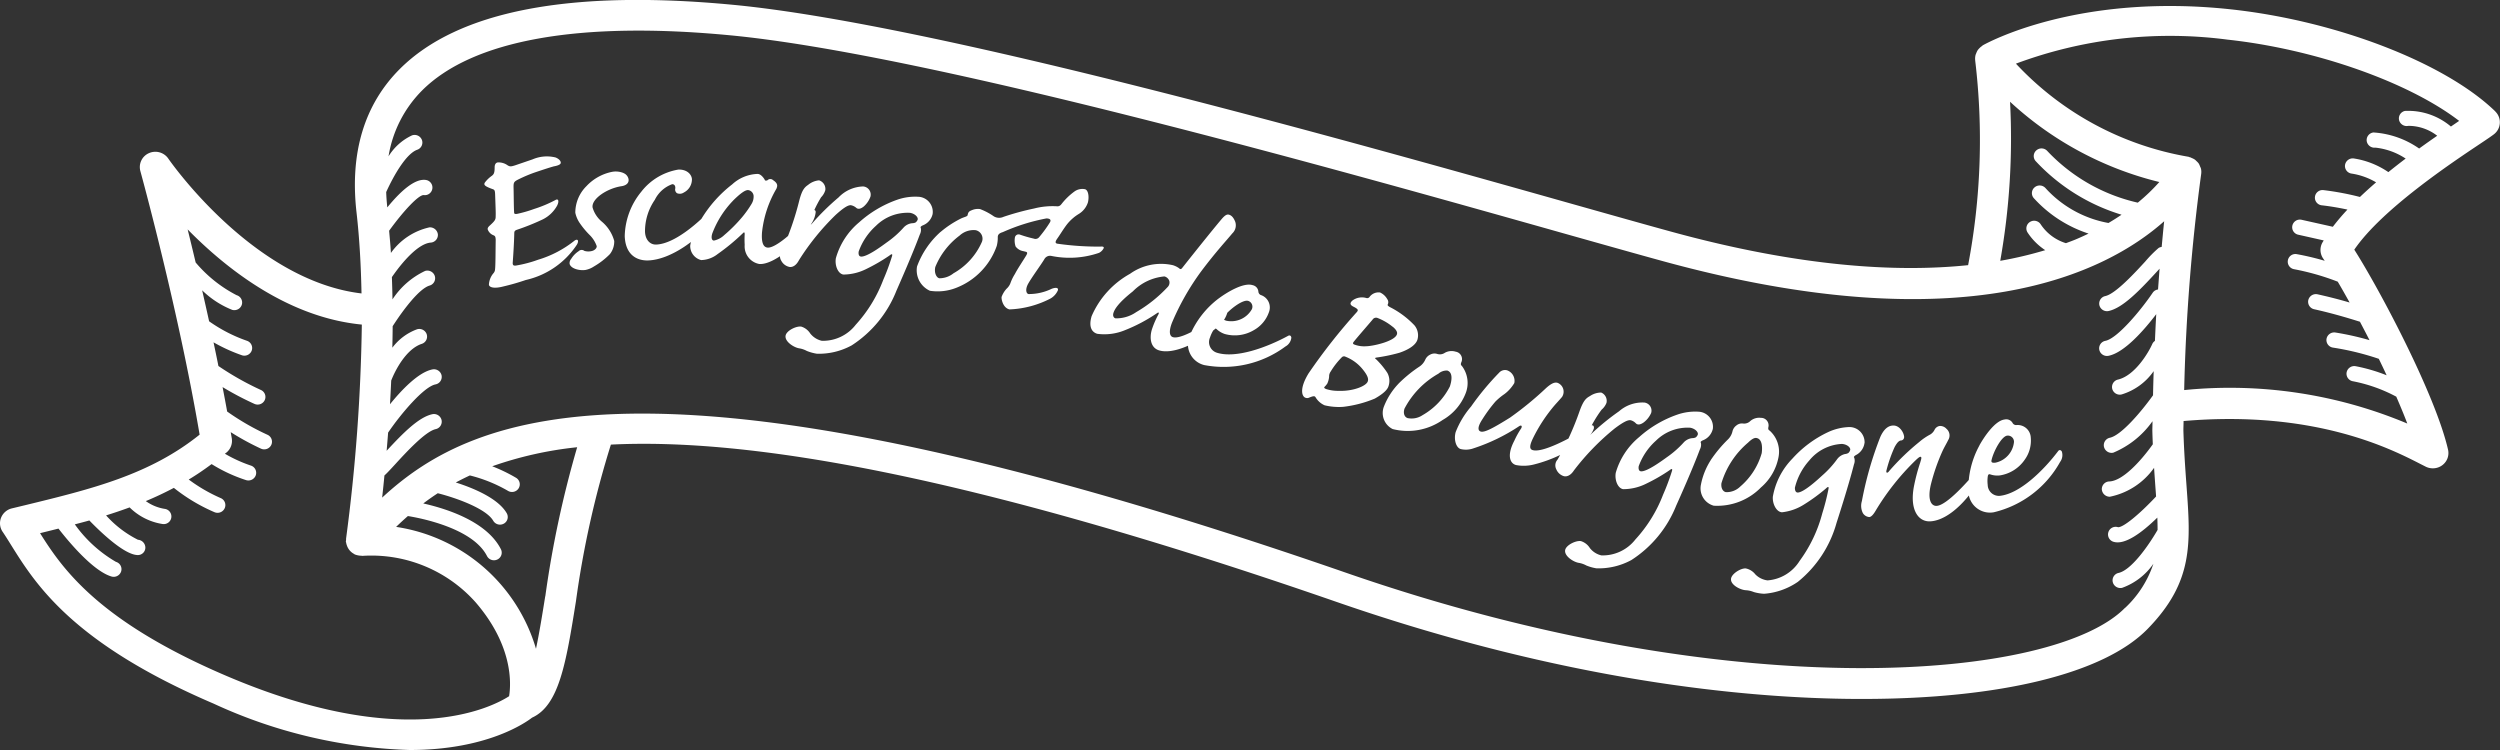
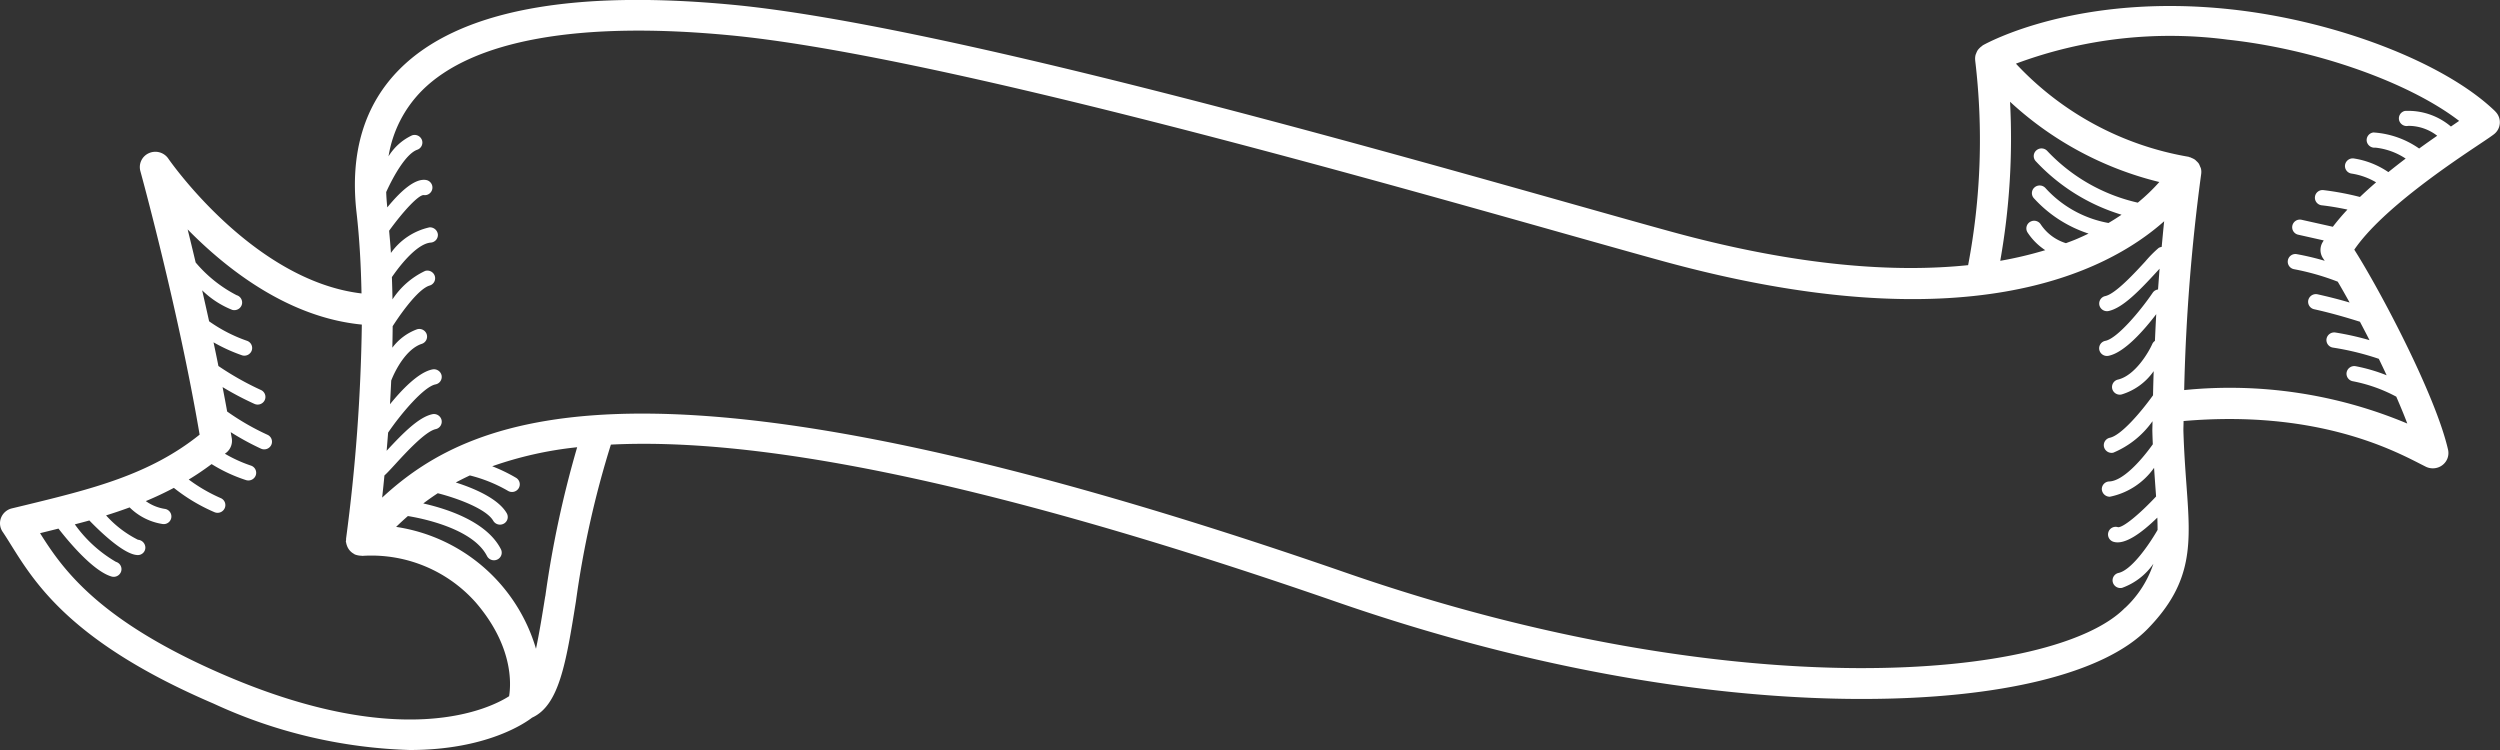
<svg xmlns="http://www.w3.org/2000/svg" width="160" height="48" viewBox="0 0 160 48">
  <rect x="0" y="0" width="160" height="48" fill="#333333" stroke="none" />
  <g id="title_ornament" transform="translate(-638 -7521)">
    <path id="box_ornament" d="M719.7,707.13c-3.213-3.113-10.169-5.8-16.915-6.531-9.814-1.065-15.642,2.164-15.884,2.3-.025.014-.039.038-.061.053a.976.976,0,0,0-.175.151,1.044,1.044,0,0,0-.086.1.978.978,0,0,0-.1.205.85.85,0,0,0-.043.109.962.962,0,0,0-.024.331c0,.007,0,.014,0,.022a42.839,42.839,0,0,1-.452,13.1c-4.562.473-10.742.117-18.971-2.135-1.677-.459-3.883-1.082-6.472-1.812-14.227-4.014-40.707-11.484-53.6-12.715-10.422-.993-17.6.387-21.322,4.1-2.277,2.273-3.212,5.362-2.778,9.182h0c.191,1.67.286,3.427.32,5.19-6.968-.824-12.311-8.549-12.366-8.631a1.006,1.006,0,0,0-1.24-.347.973.973,0,0,0-.548,1.147c.024.089,2.424,8.806,3.793,16.868-3.209,2.577-6.922,3.481-11.192,4.521l-.83.2a.991.991,0,0,0-.687.6.966.966,0,0,0,.1.895c.178.262.355.546.543.849,1.562,2.5,3.92,6.278,12.954,10.147A32.134,32.134,0,0,0,586.224,748c4.911,0,7.39-1.731,7.831-2.072,1.722-.783,2.171-3.469,2.808-7.462a61.3,61.3,0,0,1,2.234-10.011c8.737-.438,22.75,1.854,46.433,10.064,14.624,5.07,26.174,6.177,33.289,6.214h.372c8.828,0,15.47-1.628,18.257-4.483,2.937-3.012,2.759-5.459,2.489-9.164-.076-1.038-.161-2.215-.2-3.54,0-.2.01-.4.012-.6,8.362-.72,13.26,1.775,15.139,2.739l.371.188a1.014,1.014,0,0,0,.445.1,1,1,0,0,0,.614-.208.969.969,0,0,0,.357-.986c-.8-3.5-4.356-10.215-6-12.8,1.746-2.57,6.244-5.568,8-6.741.476-.317.812-.545.949-.654a.967.967,0,0,0,.069-1.455Zm-31.06-.621a21.631,21.631,0,0,0,9.556,5.14,11.862,11.862,0,0,1-1.378,1.321,11.43,11.43,0,0,1-5.785-3.3.5.5,0,0,0-.7-.052.482.482,0,0,0-.054.689,12.442,12.442,0,0,0,5.5,3.435c-.261.177-.539.354-.837.529a7.157,7.157,0,0,1-4.033-2.236.5.5,0,0,0-.7-.04.483.483,0,0,0-.042.69,8.137,8.137,0,0,0,3.5,2.265c-.272.131-.55.26-.848.384-.187.078-.4.153-.6.229a2.99,2.99,0,0,1-1.616-1.209.5.5,0,0,0-.687-.148.484.484,0,0,0-.15.676,3.942,3.942,0,0,0,1.129,1.129,25.011,25.011,0,0,1-2.879.681A44.777,44.777,0,0,0,688.643,706.509Zm-96.06,38.05c-1.183.757-6.732,3.562-18.125-1.317-8.149-3.49-10.454-6.83-11.891-9.119q.592-.145,1.178-.293c.589.759,2.193,2.712,3.393,3.066a.506.506,0,0,0,.143.021.5.5,0,0,0,.476-.349.487.487,0,0,0-.333-.609,8.422,8.422,0,0,1-2.632-2.4c.31-.082.622-.162.929-.249.709.731,2.248,2.214,3.107,2.214a.478.478,0,0,0,.478-.47.51.51,0,0,0-.474-.509,6.89,6.89,0,0,1-2.04-1.56q.762-.237,1.507-.511a3.822,3.822,0,0,0,2.109,1.063.489.489,0,1,0,.15-.967,2.831,2.831,0,0,1-1.223-.5q.912-.379,1.795-.846a11.316,11.316,0,0,0,2.6,1.556.509.509,0,0,0,.2.04.5.5,0,0,0,.456-.3.486.486,0,0,0-.26-.643,10.326,10.326,0,0,1-2.044-1.187c.5-.3.985-.631,1.464-.988a9.942,9.942,0,0,0,2.2,1.024.528.528,0,0,0,.156.024.5.5,0,0,0,.472-.336.487.487,0,0,0-.317-.618,8.855,8.855,0,0,1-1.66-.757c.038-.032.077-.057.114-.089a.971.971,0,0,0,.327-.892c-.022-.132-.047-.266-.069-.4a16.872,16.872,0,0,0,1.936,1.056.5.5,0,0,0,.66-.239.486.486,0,0,0-.243-.649,15.883,15.883,0,0,1-2.581-1.488c-.094-.522-.193-1.043-.293-1.564a19.511,19.511,0,0,0,2.039,1.075.5.5,0,0,0,.659-.242.487.487,0,0,0-.247-.649,18.54,18.54,0,0,1-2.718-1.534c-.1-.51-.206-1.014-.312-1.515a10.731,10.731,0,0,0,1.81.826.475.475,0,0,0,.164.028.5.5,0,0,0,.47-.327.488.488,0,0,0-.3-.624,9.682,9.682,0,0,1-2.427-1.249c-.149-.681-.3-1.34-.445-1.983a5.84,5.84,0,0,0,1.919,1.25.51.51,0,0,0,.143.02.5.5,0,0,0,.476-.348.488.488,0,0,0-.333-.61,8.55,8.55,0,0,1-2.621-2.093c-.178-.749-.352-1.469-.513-2.117,2.5,2.544,6.435,5.636,11.148,6.091a115.513,115.513,0,0,1-1.008,13.7c0,.031,0,.061,0,.092a.836.836,0,0,0-.014.1c0,.024.015.043.019.067a.914.914,0,0,0,.051.188.949.949,0,0,0,.449.528.506.506,0,0,0,.056.038l.019.006a1.239,1.239,0,0,0,.4.075.572.572,0,0,0,.071.008,8.929,8.929,0,0,1,7.228,2.96C592.838,741.32,592.714,743.748,592.583,744.559Zm2.315-6.4c-.182,1.135-.374,2.334-.592,3.362a11.03,11.03,0,0,0-8.952-7.8q.36-.348.754-.694c.767.123,4.15.763,5.063,2.56a.5.5,0,0,0,.445.271.506.506,0,0,0,.223-.052.485.485,0,0,0,.222-.656c-.91-1.791-3.51-2.6-4.968-2.929q.439-.334.928-.654c1.28.326,3.112,1.008,3.549,1.762a.5.5,0,0,0,.432.248.507.507,0,0,0,.246-.064.484.484,0,0,0,.186-.667c-.545-.943-2.1-1.6-3.26-1.967q.432-.233.9-.451a9.391,9.391,0,0,1,2.442.988.5.5,0,0,0,.682-.168.484.484,0,0,0-.171-.671,10.461,10.461,0,0,0-1.522-.736,23.7,23.7,0,0,1,5.437-1.218A66.3,66.3,0,0,0,594.9,738.162Zm101.114.734c-4.486,4.6-24.81,6.449-49.822-2.223-21.991-7.624-35.914-10.2-45.079-10.2-9.294,0-13.7,2.65-16.65,5.377.048-.446.1-.923.145-1.416.168-.153.388-.389.712-.743.667-.727,1.908-2.079,2.567-2.223a.489.489,0,0,0,.378-.583.5.5,0,0,0-.594-.372c-.852.186-1.83,1.159-2.921,2.34.032-.38.064-.765.094-1.163.809-1.193,2.285-2.938,3.032-3.085a.49.49,0,0,0,.391-.575.5.5,0,0,0-.585-.384c-.885.173-1.953,1.286-2.718,2.229q.044-.746.078-1.514c.246-.642.953-2.022,1.956-2.351a.488.488,0,0,0,.315-.618.5.5,0,0,0-.63-.31,3.471,3.471,0,0,0-1.569,1.174c.011-.457.018-.915.022-1.377.71-1.105,1.715-2.411,2.363-2.6a.487.487,0,0,0,.334-.609.5.5,0,0,0-.619-.328,5.081,5.081,0,0,0-2.09,1.821c-.007-.476-.022-.95-.038-1.425.72-1.046,1.714-2.149,2.487-2.209a.491.491,0,0,0,.456-.526.511.511,0,0,0-.534-.45,4.121,4.121,0,0,0-2.471,1.638c-.028-.481-.075-.948-.115-1.421.925-1.277,1.864-2.271,2.2-2.283a.489.489,0,1,0,.165-.964c-.719-.123-1.653.737-2.482,1.753-.036-.334-.06-.662-.071-.982.523-1.147,1.3-2.462,1.987-2.707a.487.487,0,0,0,.3-.627.5.5,0,0,0-.637-.292,3.513,3.513,0,0,0-1.5,1.34,7.709,7.709,0,0,1,2.148-4.215c3.238-3.232,10.058-4.454,19.712-3.531,12.716,1.213,39.082,8.651,53.247,12.648,2.6.732,4.807,1.356,6.487,1.816,19.3,5.283,28.315.75,32.047-2.563-.06.547-.107,1.1-.16,1.644a.484.484,0,0,0-.192.063,7.619,7.619,0,0,0-.85.859c-.668.727-1.908,2.079-2.567,2.223a.489.489,0,0,0-.378.583.5.5,0,0,0,.594.372c.895-.2,1.929-1.258,3.089-2.522l.171-.186c-.037.443-.065.887-.1,1.331a.481.481,0,0,0-.335.2c-.81,1.193-2.286,2.939-3.033,3.086a.488.488,0,0,0-.391.575.5.5,0,0,0,.585.384c1.029-.2,2.3-1.669,3.06-2.666-.035.57-.058,1.141-.085,1.712a.476.476,0,0,0-.158.175c-.242.552-1.112,2.041-2.208,2.3a.489.489,0,0,0-.366.59.5.5,0,0,0,.6.362,3.867,3.867,0,0,0,2.052-1.491c-.016.515-.031,1.03-.041,1.545-.791,1.1-2.04,2.56-2.763,2.717a.487.487,0,0,0-.376.583.5.5,0,0,0,.593.373,5.8,5.8,0,0,0,2.512-2.014c0,.2-.009.408-.01.611.007.3.018.583.03.864-.775,1.09-1.936,2.351-2.784,2.38a.491.491,0,0,0-.48.505.511.511,0,0,0,.514.473,4.576,4.576,0,0,0,2.831-1.851c.029.45.06.883.089,1.288.014.189.027.369.039.547-1.066,1.138-2.107,1.994-2.437,1.965a.489.489,0,1,0-.283.936c.728.22,1.82-.592,2.8-1.549.011.275.016.537.016.789-.66,1.137-1.718,2.577-2.495,2.751a.486.486,0,0,0-.373.585.5.5,0,0,0,.6.369,4.122,4.122,0,0,0,2-1.54A6.8,6.8,0,0,1,696.012,738.9Zm20.844-30.8a4.225,4.225,0,0,0-2.935-.994.49.49,0,0,0-.378.584.5.5,0,0,0,.593.372,3,3,0,0,1,1.848.633c-.365.253-.754.527-1.156.818a5.729,5.729,0,0,0-2.921-1.028.49.49,0,0,0-.435.544.5.5,0,0,0,.553.427,4.334,4.334,0,0,1,1.94.7c-.367.278-.738.567-1.107.866a5.364,5.364,0,0,0-2.206-.873.5.5,0,0,0-.566.41.489.489,0,0,0,.417.557,4.364,4.364,0,0,1,1.57.561c-.355.306-.7.619-1.034.936a17.941,17.941,0,0,0-2.337-.439.489.489,0,1,0-.112.972c.553.062,1.1.157,1.65.274a14.1,14.1,0,0,0-.935,1.1l-1.995-.446a.493.493,0,0,0-.595.369.488.488,0,0,0,.374.585l1.632.366c-.028.048-.061.1-.087.144a.963.963,0,0,0,.054,1.017c.029.042.065.1.1.144a16.691,16.691,0,0,0-1.79-.426.489.489,0,1,0-.179.962,15.9,15.9,0,0,1,2.8.8c.237.4.492.851.759,1.334-.678-.2-1.36-.373-2.044-.525a.5.5,0,0,0-.6.37.49.49,0,0,0,.377.585c.985.218,1.964.495,2.929.8.2.383.408.776.612,1.178a18.133,18.133,0,0,0-2.184-.489.5.5,0,0,0-.568.408.49.49,0,0,0,.415.558,17.4,17.4,0,0,1,2.932.718q.257.527.5,1.053a10.885,10.885,0,0,0-1.976-.58.5.5,0,0,0-.583.388.489.489,0,0,0,.394.573,9.818,9.818,0,0,1,2.783.988c.259.6.5,1.175.705,1.72a29.337,29.337,0,0,0-14.28-2.142,124.152,124.152,0,0,1,1.089-13.833.931.931,0,0,0-.016-.346.907.907,0,0,0-.058-.137.984.984,0,0,0-.082-.181.916.916,0,0,0-.147-.158.868.868,0,0,0-.094-.089.973.973,0,0,0-.21-.109c-.028-.011-.049-.031-.079-.04-.013,0-.027,0-.04-.006-.032-.008-.056-.028-.089-.033a19.62,19.62,0,0,1-11.042-5.959,28.262,28.262,0,0,1,13.546-1.537c5.649.613,11.606,2.731,14.82,5.2C717.226,707.848,717.045,707.969,716.856,708.1Z" transform="translate(78 6821)" fill="#fff" />
-     <path id="Escargot_de_Bourgogne" data-name="Escargot de Bourgogne" d="M442.1,711.4a2.318,2.318,0,0,1,1.468-.122c.273.109.363.279.328.375s-.232.16-.438.195c-.307.086-.624.192-1.122.358a9.024,9.024,0,0,0-1.191.5c-.257.135-.272.19-.262.57s.012,1.181.033,1.491c0,.115.03.139.176.125a8.107,8.107,0,0,0,1.117-.322,7.852,7.852,0,0,0,1.352-.568c.2-.115.247.085.106.365a2.137,2.137,0,0,1-.9.867,14.852,14.852,0,0,1-1.654.667c-.151.05-.186.1-.186.245-.014.656-.068,1.441-.1,1.886,0,.151.061.181.206.165a8.007,8.007,0,0,0,1.419-.373,6.9,6.9,0,0,0,2.339-1.228c.191-.13.3,0,.14.27a5.318,5.318,0,0,1-3.267,2.255,14.624,14.624,0,0,1-1.453.417c-.463.121-.84.1-.906-.1a1.219,1.219,0,0,1,.286-.746.4.4,0,0,0,.105-.235c.035-.295.029-1.06.043-1.915-.011-.18-.031-.24-.146-.285a.634.634,0,0,1-.343-.319c-.045-.085-.041-.171.115-.306.347-.315.372-.391.372-.59.009-.221,0-.386-.033-1.341-.01-.33-.036-.355-.186-.405-.479-.174-.56-.263-.475-.409a1.978,1.978,0,0,1,.443-.43c.135-.1.186-.2.185-.546,0-.2.086-.3.2-.315a.986.986,0,0,1,.635.189c.145.085.211.08.468,0Zm5.826.882a.523.523,0,0,1,.315.385c.04.266-.18.41-.448.45-.928.138-1.937.817-1.854,1.364a1.839,1.839,0,0,0,.586.9,2.462,2.462,0,0,1,.8,1.241,1.305,1.305,0,0,1-.277.841,4.751,4.751,0,0,1-1.024.792,1.494,1.494,0,0,1-.545.224c-.362.053-.912-.072-1.007-.379a.41.41,0,0,1,.1-.333,1.52,1.52,0,0,1,.474-.488.274.274,0,0,1,.367-.022.889.889,0,0,0,.483.008c.187-.044.325-.193.306-.317a1.844,1.844,0,0,0-.443-.7,5.366,5.366,0,0,1-.67-.812,1.863,1.863,0,0,1-.255-.618,2.393,2.393,0,0,1,.709-1.7,3.074,3.074,0,0,1,1.6-.91A1.292,1.292,0,0,1,447.928,712.279Zm4.371.41a.936.936,0,0,1-.512.826.457.457,0,0,1-.444.047.284.284,0,0,1-.107-.313c.01-.19-.089-.266-.2-.262a1.992,1.992,0,0,0-1.111,1,3.546,3.546,0,0,0-.629,2.033c.019.538.333.843.714.83,1.146-.04,2.676-1.345,3.627-2.376.153-.163.3-.152.364-.059a.75.75,0,0,1-.168.639c-1.048,1.462-2.9,2.762-4.329,2.812-.7.024-1.461-.329-1.505-1.562a4.628,4.628,0,0,1,1.063-2.84,3.789,3.789,0,0,1,2.371-1.413C451.99,712.036,452.288,712.373,452.3,712.689Zm4.65,0c.026.081.09.085.188.044a.251.251,0,0,1,.351-.009c.351.229.277.4.218.554a6.96,6.96,0,0,0-.923,2.807c-.04.6.065.94.367.96.477.032,1.673-.934,2.8-2.3.122-.166.28-.124.269.034a1.542,1.542,0,0,1-.254.7c-.756,1.266-2.414,2.677-3.351,2.615a1.147,1.147,0,0,1-.938-1.221,6.231,6.231,0,0,1,0-.7c-.008-.128-.039-.129-.125-.04a13.388,13.388,0,0,1-1.6,1.32,1.771,1.771,0,0,1-1.062.39.931.931,0,0,1-.7-.92,4,4,0,0,1,.722-1.727,8.1,8.1,0,0,1,1.967-2.2,2.517,2.517,0,0,1,1.624-.667C456.7,712.336,456.862,712.553,456.949,712.686Zm-2.022,1.356a6.129,6.129,0,0,0-1.32,2.083c-.08.233-.063.456.1.467a1.358,1.358,0,0,0,.662-.352,9.749,9.749,0,0,0,1.129-1.13,6.665,6.665,0,0,0,.616-.862.905.905,0,0,0,.132-.531.408.408,0,0,0-.343-.356C455.724,713.35,455.423,713.551,454.928,714.042Zm8.8-.268a1.535,1.535,0,0,1-.423.63c-.2.165-.363.192-.479.1a.728.728,0,0,0-.345-.174c-.189-.025-.507.189-.983.62a15.666,15.666,0,0,0-2.349,2.9c-.172.328-.4.458-.6.43a.759.759,0,0,1-.525-.389.555.555,0,0,1,.021-.636,18.373,18.373,0,0,0,1.123-3.218c.166-.632.305-.836.569-1.01a1.271,1.271,0,0,1,.7-.29.577.577,0,0,1,.4.627,1.078,1.078,0,0,1-.27.458,7.552,7.552,0,0,0-.75,1.64c-.058.184.04.181.17.039a15.482,15.482,0,0,1,1.7-1.673,2.264,2.264,0,0,1,1.572-.7A.523.523,0,0,1,463.726,713.774Zm3.972,1.139a1.018,1.018,0,0,1-.629.708c-.123.058-.166.116-.124.155a.631.631,0,0,1-.06.423c-.47,1.266-1.259,3.053-1.5,3.605a7.383,7.383,0,0,1-2.858,3.493,4.372,4.372,0,0,1-2.229.537,2.942,2.942,0,0,1-.647-.179,1.515,1.515,0,0,0-.5-.169c-.345-.061-.924-.437-.858-.811.059-.327.7-.632,1.009-.576a1.047,1.047,0,0,1,.568.438,1.308,1.308,0,0,0,.74.469,2.652,2.652,0,0,0,2.173-1.029,8.967,8.967,0,0,0,1.759-2.869,14.225,14.225,0,0,0,.564-1.523c.047-.169-.04-.136-.172-.031a11.488,11.488,0,0,1-1.461.849,3.313,3.313,0,0,1-1.487.363c-.361-.063-.553-.612-.475-1.047A4.622,4.622,0,0,1,463,715.429a7.236,7.236,0,0,1,2.441-1.447,3.486,3.486,0,0,1,1.408-.184A.971.971,0,0,1,467.7,714.913Zm-4.607,2.7c.376.067,1.4-.7,1.682-.907a6.146,6.146,0,0,0,1.075-.95.858.858,0,0,1,.534-.274.588.588,0,0,0,.218-.042.376.376,0,0,0,.149-.2c.027-.155-.177-.369-.49-.424a2.872,2.872,0,0,0-2.186.834,4.029,4.029,0,0,0-1.1,1.635C462.941,717.46,462.982,717.6,463.092,717.614Zm5.125-1.577a6.479,6.479,0,0,1,1.316-.863c.184-.086.388-.121.407-.2.04-.169.058-.246.274-.326a.974.974,0,0,1,.523-.072,3.948,3.948,0,0,1,.887.468.658.658,0,0,0,.615.03,17.288,17.288,0,0,1,1.958-.534,4.768,4.768,0,0,1,1.489-.14c.162.006.237-.107.309-.2a4.165,4.165,0,0,1,.781-.745.867.867,0,0,1,.674-.151c.217.051.282.473.194.842a1.347,1.347,0,0,1-.565.73,2.876,2.876,0,0,0-.809.721c-.266.361-.4.605-.6.884-.124.181-.13.278.009.31a18.436,18.436,0,0,0,2.752.188c.2-.019.241.023.222.1a.67.67,0,0,1-.3.3,5.8,5.8,0,0,1-3.072.192.412.412,0,0,0-.425.21c-.193.329-.818,1.175-1.048,1.593-.177.332-.126.6.029.641a3.326,3.326,0,0,0,1.485-.336c.269-.1.444-.075.4.094a1.127,1.127,0,0,1-.468.525,6.193,6.193,0,0,1-2.635.7c-.418-.1-.527-.675-.5-.8a1.554,1.554,0,0,1,.321-.527.9.9,0,0,0,.258-.395,2.982,2.982,0,0,1,.278-.554c.127-.262.531-.867.72-1.18.083-.144.083-.209-.042-.237l-.139-.034a.774.774,0,0,1-.5-.3,1.193,1.193,0,0,1-.047-.564.24.24,0,0,1,.31-.2,7.813,7.813,0,0,0,.9.26.3.3,0,0,0,.35-.1,7.969,7.969,0,0,0,.677-.93c.105-.17.012-.257-.216-.262a12.474,12.474,0,0,0-2.792.876c-.211.064-.329.15-.323.331a2.132,2.132,0,0,1-.066.554,4.459,4.459,0,0,1-2.614,2.689,3.238,3.238,0,0,1-1.662.181,1.436,1.436,0,0,1-.825-1.558A5.492,5.492,0,0,1,468.216,716.037Zm-.1,2.968a1.434,1.434,0,0,0,.925-.32,4.264,4.264,0,0,0,1.818-2.013.556.556,0,0,0-.4-.744,1.32,1.32,0,0,0-1.03.345,4.755,4.755,0,0,0-1.555,2.01C467.789,718.669,467.949,718.965,468.12,719.006Zm15.367-.63c.083.056.113.065.191-.028,1.111-1.406,2.287-2.861,2.587-3.2.194-.208.3-.241.41-.211.122.036.262.126.389.427a.706.706,0,0,1-.179.772c-.337.412-1.04,1.164-1.966,2.394a16.044,16.044,0,0,0-1.893,3.321c-.207.533-.169.858.06.925.626.183,2.548-1.1,3.232-1.679.175-.147.3-.076.246.122a1.675,1.675,0,0,1-.354.638c-.8.855-2.843,2.105-4,1.767-.595-.173-.637-.877-.445-1.415a5.982,5.982,0,0,1,.4-.906c.051-.117-.01-.134-.117-.05A10.453,10.453,0,0,1,480,722.337a3.429,3.429,0,0,1-1.759.228c-.305-.089-.583-.385-.364-1.128a5.668,5.668,0,0,1,2.458-2.712,3.414,3.414,0,0,1,2.75-.55A1.37,1.37,0,0,1,483.486,718.376Zm-2.972,1.474c-.93.734-1.167,1.143-1.239,1.386-.049.166.011.3.133.335a2.236,2.236,0,0,0,1.33-.4,8.785,8.785,0,0,0,2-1.594.412.412,0,0,0,.116-.4.451.451,0,0,0-.312-.289A3.24,3.24,0,0,0,480.515,719.85Zm5.506.444c.438-.327,1.549-1.04,2.157-.849a.462.462,0,0,1,.379.434.26.26,0,0,0,.154.2.835.835,0,0,1,.516,1.107,2.1,2.1,0,0,1-.964,1.141,2.382,2.382,0,0,1-1.848.249,1.383,1.383,0,0,1-.508-.293c-.077-.073-.122-.088-.2,0a2.087,2.087,0,0,0-.249.519.713.713,0,0,0,.444.97c1.2.377,3.157-.319,4.569-1.088.1-.052.182.007.194.127a.734.734,0,0,1-.379.562,6.639,6.639,0,0,1-5.2,1.188,1.372,1.372,0,0,1-.911-1.912A5.767,5.767,0,0,1,486.02,720.294Zm2.121.683a.39.39,0,0,0-.236-.523c-.349-.109-1.21.55-1.555,1.006-.108.133-.047.2.15.263A1.516,1.516,0,0,0,488.141,720.977Zm9.428,2.8a10.77,10.77,0,0,1-1.433.3c-.14.019-.136.054-.041.12a5.113,5.113,0,0,1,.712.862,1.067,1.067,0,0,1,.068.875c-.108.315-.579.607-.872.774a7.481,7.481,0,0,1-2.033.528,3.918,3.918,0,0,1-1.177-.1,1.27,1.27,0,0,1-.58-.515c-.055-.085-.12-.091-.393.017a.3.3,0,0,1-.257.013c-.2-.066-.424-.529.2-1.554a36.982,36.982,0,0,1,3.083-3.917c.112-.13.117-.195-.213-.358-.2-.1-.26-.222-.047-.4a1.013,1.013,0,0,1,.876-.152.186.186,0,0,0,.213-.078.718.718,0,0,1,.667-.276,1.011,1.011,0,0,1,.46.425.328.328,0,0,1,.038.33c-.042.069.014.106.124.176a5.7,5.7,0,0,1,1.581,1.174,1,1,0,0,1,.188.918C498.6,723.342,498.044,723.622,497.57,723.78Zm-2.265,1.152a2.662,2.662,0,0,0-1.17-.9.2.2,0,0,0-.252.047,4.79,4.79,0,0,0-.7.9.521.521,0,0,0-.1.333,1.376,1.376,0,0,1-.114.43,1.205,1.205,0,0,1-.172.209c-.052.049-.036.1.1.15a2.519,2.519,0,0,0,.82.113c.881.033,1.735-.3,1.837-.6C495.607,725.469,495.558,725.269,495.3,724.931Zm1.846-2.817a3.565,3.565,0,0,0-.967-.564.264.264,0,0,0-.323.108c-.142.169-1.037,1.2-1.159,1.361-.112.13-.132.189.018.24a1.787,1.787,0,0,0,.739.1c.423-.007,1.8-.306,1.96-.754C497.465,722.472,497.386,722.311,497.151,722.114Zm.362,3.65a8.605,8.605,0,0,1,1.317-1.082,1.045,1.045,0,0,0,.4-.451.652.652,0,0,1,.331-.341.563.563,0,0,1,.449-.036.558.558,0,0,0,.478-.075.88.88,0,0,1,.694-.072.481.481,0,0,1,.358.685c-.03.091-.051.15.041.23a1.8,1.8,0,0,1,.229,1.775,3.378,3.378,0,0,1-1.466,1.683,3.906,3.906,0,0,1-3.194.579,1.147,1.147,0,0,1-.551-1.463A4.474,4.474,0,0,1,497.513,725.764Zm.578,2.19a1.253,1.253,0,0,0,.965-.181,4.407,4.407,0,0,0,1.754-1.839c.13-.39.2-.9-.163-1.02a.8.8,0,0,0-.568.2,5.491,5.491,0,0,0-2.171,2.235C497.8,727.659,497.909,727.895,498.091,727.954Zm11.718.5c.157-.088.247,0,.215.175a1.258,1.258,0,0,1-.491.635,8.7,8.7,0,0,1-3.358,1.666,2.631,2.631,0,0,1-1.131.032c-.43-.119-.569-.682-.109-1.556a5.444,5.444,0,0,1,.434-.783c.092-.155.018-.241-.123-.149A11.984,11.984,0,0,1,502.3,729.9a1.424,1.424,0,0,1-.8.041c-.292-.08-.459-.6-.322-1.09a5.694,5.694,0,0,1,.985-1.633,17.419,17.419,0,0,1,1.795-2.164.505.505,0,0,1,.506-.155.714.714,0,0,1,.466.818,2.445,2.445,0,0,1-.625.7,3.954,3.954,0,0,0-.581.48,9.415,9.415,0,0,0-.825,1.118c-.342.514-.309.752-.11.807.246.068.81-.235,1.869-.895a21.253,21.253,0,0,0,2.317-1.9c.352-.312.55-.373.719-.326a.608.608,0,0,1,.293.9c-.1.12-.219.251-.434.488A10.043,10.043,0,0,0,506.1,729.3c-.209.452-.2.651.015.71C506.732,730.185,508.451,729.3,509.809,728.458Zm3.872-.8a1.519,1.519,0,0,1-.478.589c-.213.147-.378.158-.485.053a.712.712,0,0,0-.328-.2c-.187-.043-.522.142-1.036.529a15.727,15.727,0,0,0-2.6,2.676c-.2.312-.439.42-.641.375a.762.762,0,0,1-.488-.434.555.555,0,0,1,.079-.632,18.383,18.383,0,0,0,1.411-3.107c.222-.615.38-.807.659-.954a1.273,1.273,0,0,1,.721-.227.577.577,0,0,1,.339.661,1.088,1.088,0,0,1-.31.433,7.6,7.6,0,0,0-.9,1.566c-.074.179.023.184.167.054a15.434,15.434,0,0,1,1.847-1.515,2.262,2.262,0,0,1,1.63-.558A.522.522,0,0,1,513.681,727.653Zm3.951,1.02a1.02,1.02,0,0,1-.631.706c-.124.057-.167.115-.125.154a.633.633,0,0,1-.062.423c-.474,1.266-1.271,3.052-1.518,3.6a7.4,7.4,0,0,1-2.872,3.487,4.39,4.39,0,0,1-2.233.528,2.869,2.869,0,0,1-.647-.182,1.532,1.532,0,0,0-.5-.171c-.344-.062-.922-.441-.855-.815.061-.326.7-.63,1.012-.573a1.041,1.041,0,0,1,.567.44,1.306,1.306,0,0,0,.739.473,2.652,2.652,0,0,0,2.178-1.021,8.994,8.994,0,0,0,1.772-2.866,14.508,14.508,0,0,0,.57-1.521c.047-.169-.04-.136-.172-.032a11.309,11.309,0,0,1-1.466.844,3.292,3.292,0,0,1-1.49.358c-.36-.065-.55-.614-.471-1.051a4.628,4.628,0,0,1,1.5-2.285,7.208,7.208,0,0,1,2.449-1.439,3.478,3.478,0,0,1,1.409-.179A.97.97,0,0,1,517.632,728.673Zm-4.619,2.687c.375.068,1.406-.7,1.686-.9a6.224,6.224,0,0,0,1.079-.947.86.86,0,0,1,.535-.273.556.556,0,0,0,.219-.042.365.365,0,0,0,.149-.2c.029-.155-.175-.369-.489-.426A2.872,2.872,0,0,0,514,729.4a4.027,4.027,0,0,0-1.108,1.635C512.863,731.2,512.9,731.34,513.013,731.36Zm4.486-.706a8.514,8.514,0,0,1,1.086-1.311,1.044,1.044,0,0,0,.308-.519.649.649,0,0,1,.261-.4.548.548,0,0,1,.434-.119.556.556,0,0,0,.455-.165.872.872,0,0,1,.669-.2.482.482,0,0,1,.482.6c-.013.095-.02.157.084.219a1.809,1.809,0,0,1,.565,1.7,3.38,3.38,0,0,1-1.118,1.931,3.912,3.912,0,0,1-3.027,1.173,1.151,1.151,0,0,1-.822-1.335A4.468,4.468,0,0,1,517.5,730.654Zm.986,2.042a1.245,1.245,0,0,0,.913-.361,4.384,4.384,0,0,0,1.371-2.136c.054-.408.025-.924-.354-.972-.143-.018-.336.117-.52.3a5.45,5.45,0,0,0-1.705,2.6C518.145,732.46,518.294,732.672,518.485,732.7Zm8.862-3.143a1.022,1.022,0,0,1-.551.77c-.116.07-.153.132-.107.167a.627.627,0,0,1-.015.426c-.334,1.309-.931,3.17-1.116,3.745a7.383,7.383,0,0,1-2.474,3.773,4.372,4.372,0,0,1-2.162.765,2.818,2.818,0,0,1-.663-.111,1.536,1.536,0,0,0-.519-.116c-.349-.026-.965-.339-.937-.718.024-.331.625-.7.942-.677a1.037,1.037,0,0,1,.612.377,1.317,1.317,0,0,0,.786.389,2.65,2.65,0,0,0,2.053-1.25,8.968,8.968,0,0,0,1.448-3.038,14.243,14.243,0,0,0,.4-1.574c.029-.171-.054-.13-.175-.012a11.356,11.356,0,0,1-1.365,1,3.3,3.3,0,0,1-1.441.515c-.365-.026-.615-.552-.583-.993a4.626,4.626,0,0,1,1.245-2.433A7.181,7.181,0,0,1,525,728.862a3.483,3.483,0,0,1,1.38-.33A.973.973,0,0,1,527.347,729.552Zm-4.3,3.168c.381.027,1.323-.842,1.578-1.077a6.267,6.267,0,0,0,.971-1.058.865.865,0,0,1,.5-.329.538.538,0,0,0,.212-.064.371.371,0,0,0,.127-.213c.011-.158-.214-.348-.532-.371a2.872,2.872,0,0,0-2.087,1.056,4.022,4.022,0,0,0-.923,1.743C522.882,732.581,522.937,732.712,523.047,732.72Zm6.833-3.528a.206.206,0,0,1-.174.193c-.158,0-.284.161-.426.414a8.852,8.852,0,0,0-.525,1.494c-.046.175.051.221.176.045a15.25,15.25,0,0,1,1.923-1.856,3.772,3.772,0,0,1,.711-.483.736.736,0,0,0,.268-.3.439.439,0,0,1,.332-.24.547.547,0,0,1,.432.186.556.556,0,0,1,.1.727c-.079.175-.25.445-.39.763a12.555,12.555,0,0,0-.711,2.065c-.244,1.032.047,1.377.349,1.374.637-.007,2.023-1.542,2.918-2.642.079-.112.19-.13.255-.05.065.111.052.348-.168.682-1.345,2.277-2.627,2.987-3.44,3-.764.008-1.3-.81-.98-2.333a12.152,12.152,0,0,1,.383-1.429c.062-.207.091-.3.06-.348-.049-.063-.143,0-.364.21a15.806,15.806,0,0,0-2.562,3.239c-.14.238-.282.383-.394.385a.52.52,0,0,1-.417-.266,1.038,1.038,0,0,1-.056-.758,22.451,22.451,0,0,1,1.183-4.112c.265-.588.582-.718.82-.721C529.584,728.42,529.876,728.893,529.88,729.192Zm4.818.514c.263-.479.978-1.584,1.611-1.66a.467.467,0,0,1,.526.239.262.262,0,0,0,.222.117.841.841,0,0,1,.931.8,2.088,2.088,0,0,1-.4,1.435,2.37,2.37,0,0,1-1.58.987,1.38,1.38,0,0,1-.584-.057c-.1-.036-.147-.031-.182.086a2.061,2.061,0,0,0-.01.574.716.716,0,0,0,.807.7c1.249-.15,2.741-1.589,3.708-2.868.069-.089.168-.068.229.036a.734.734,0,0,1-.111.667,6.6,6.6,0,0,1-4.242,3.22,1.38,1.38,0,0,1-1.626-1.367A5.719,5.719,0,0,1,534.7,729.706Zm2.215-.25a.39.39,0,0,0-.432-.379c-.363.043-.872,1-1,1.553-.044.165.041.2.246.178A1.505,1.505,0,0,0,536.912,729.456Z" transform="translate(229.986 6819.799)" fill="#fff" />
  </g>
</svg>